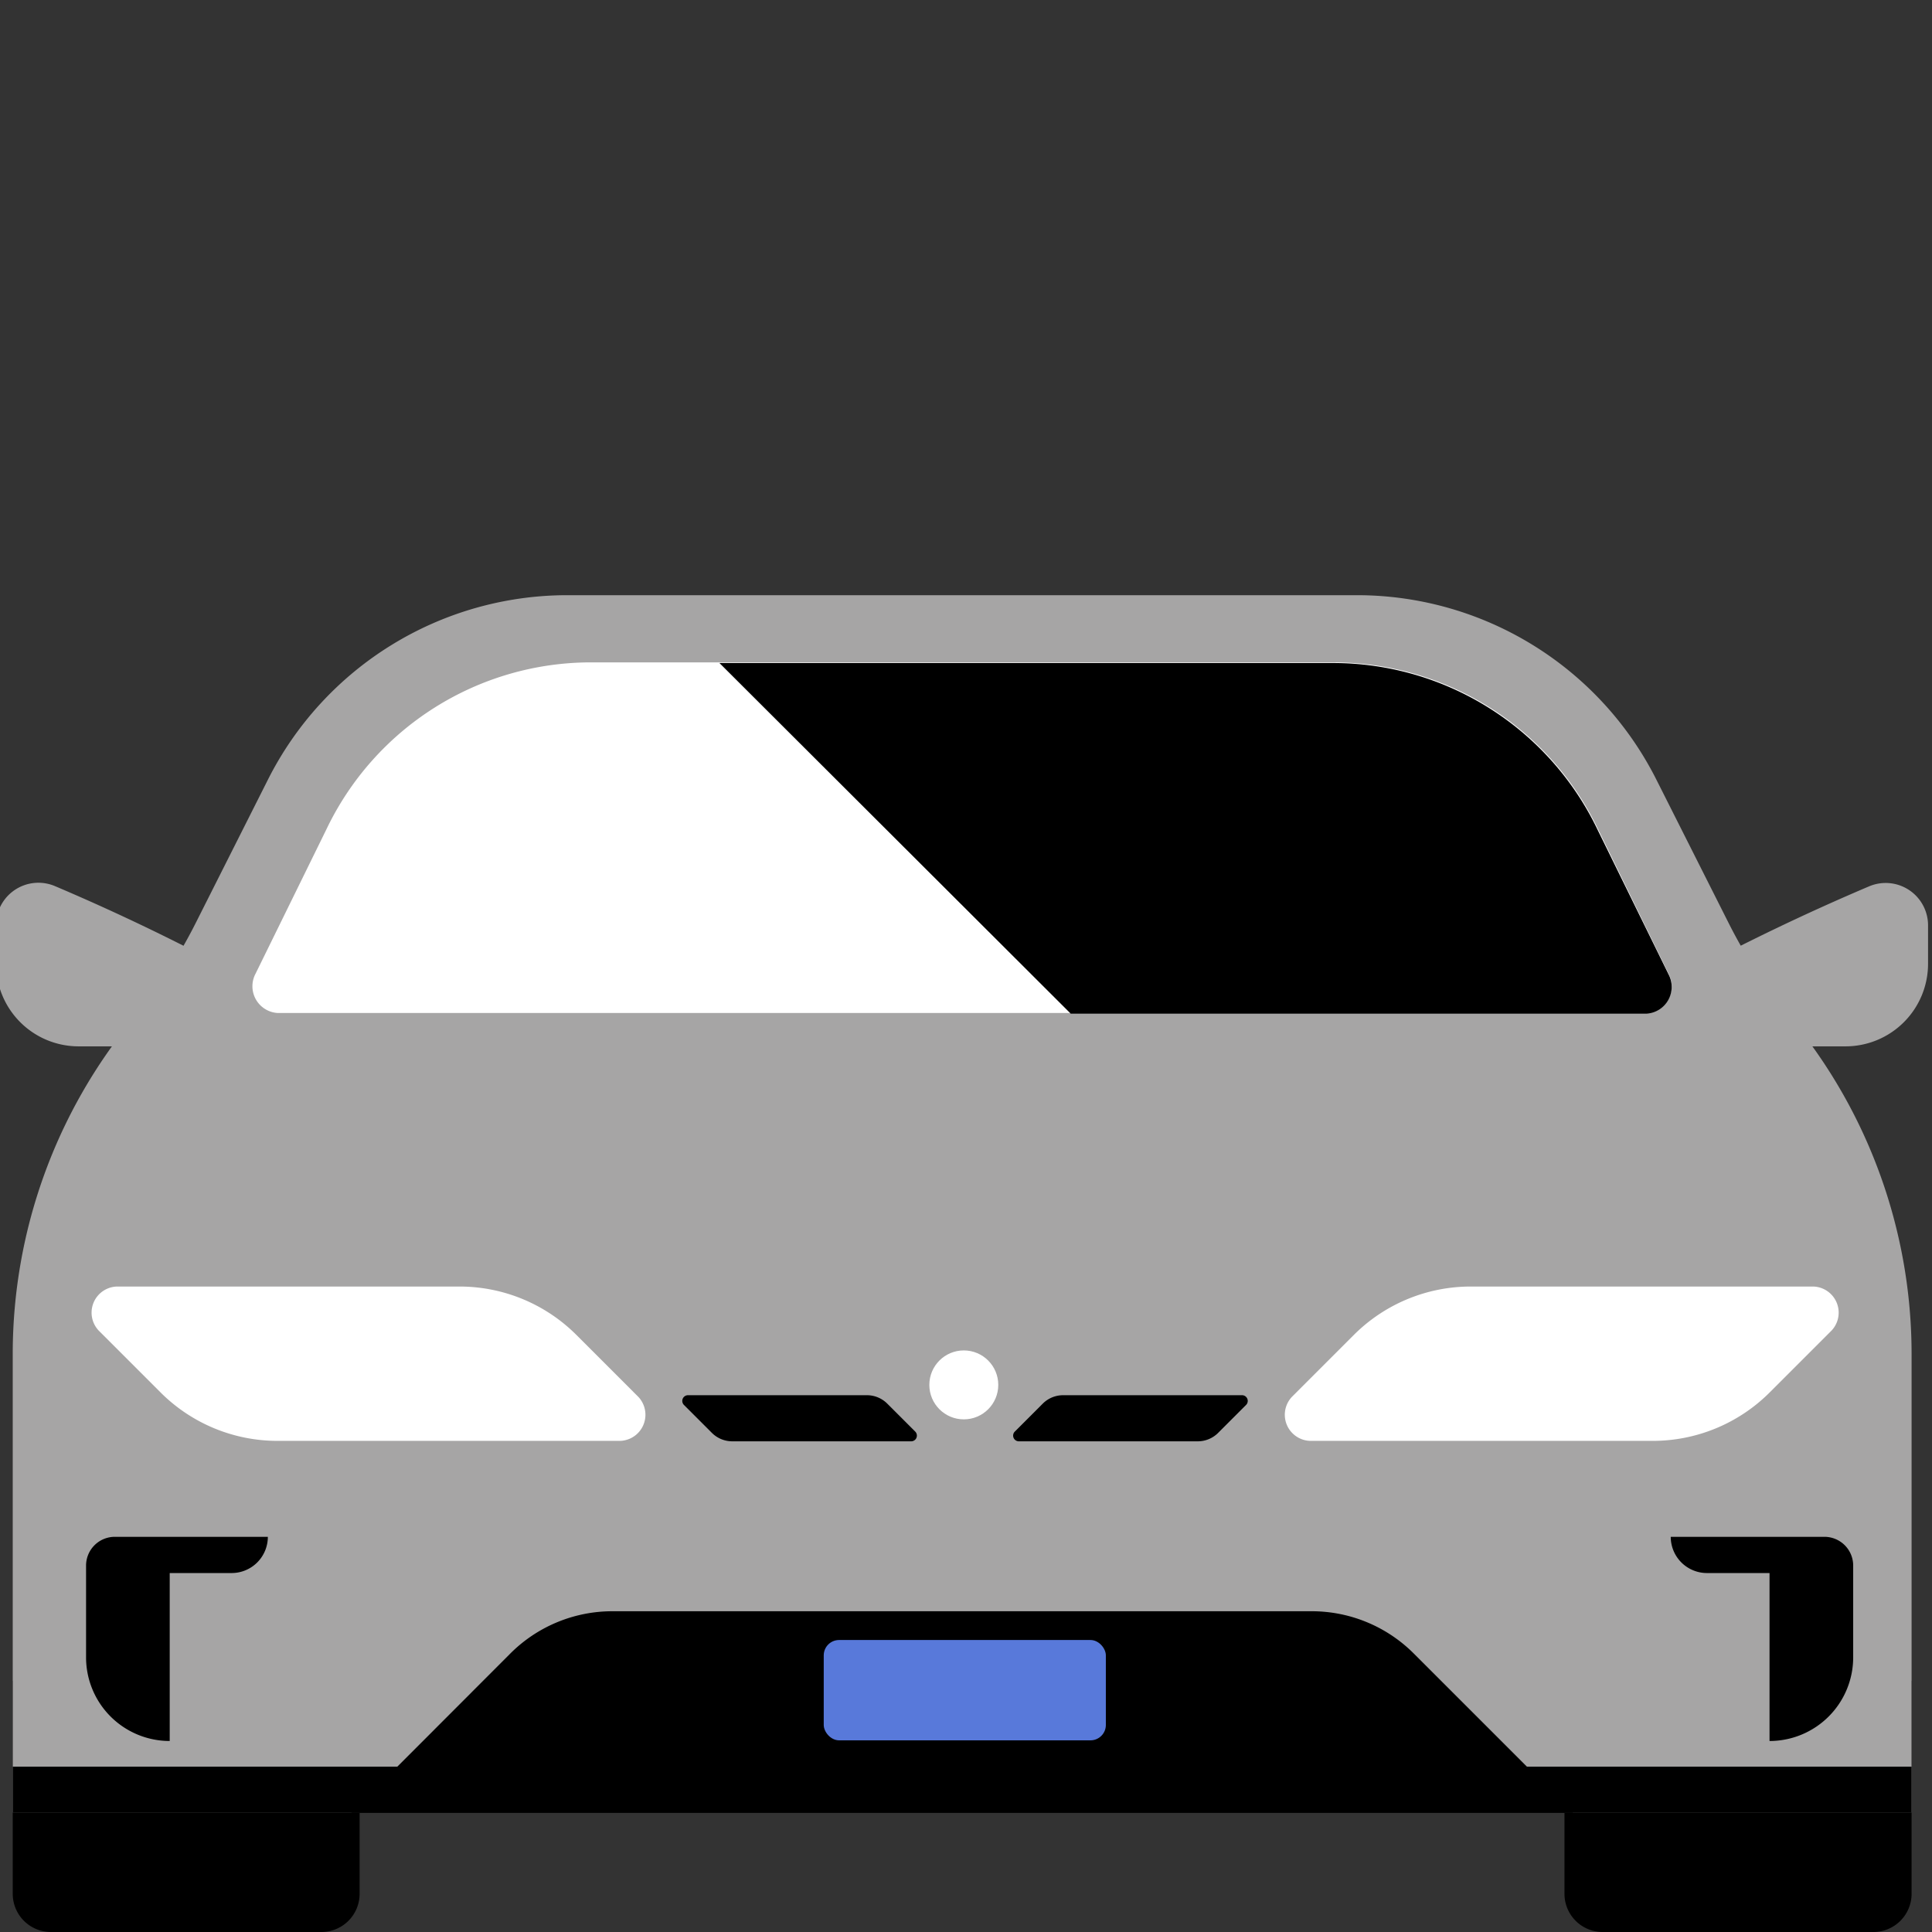
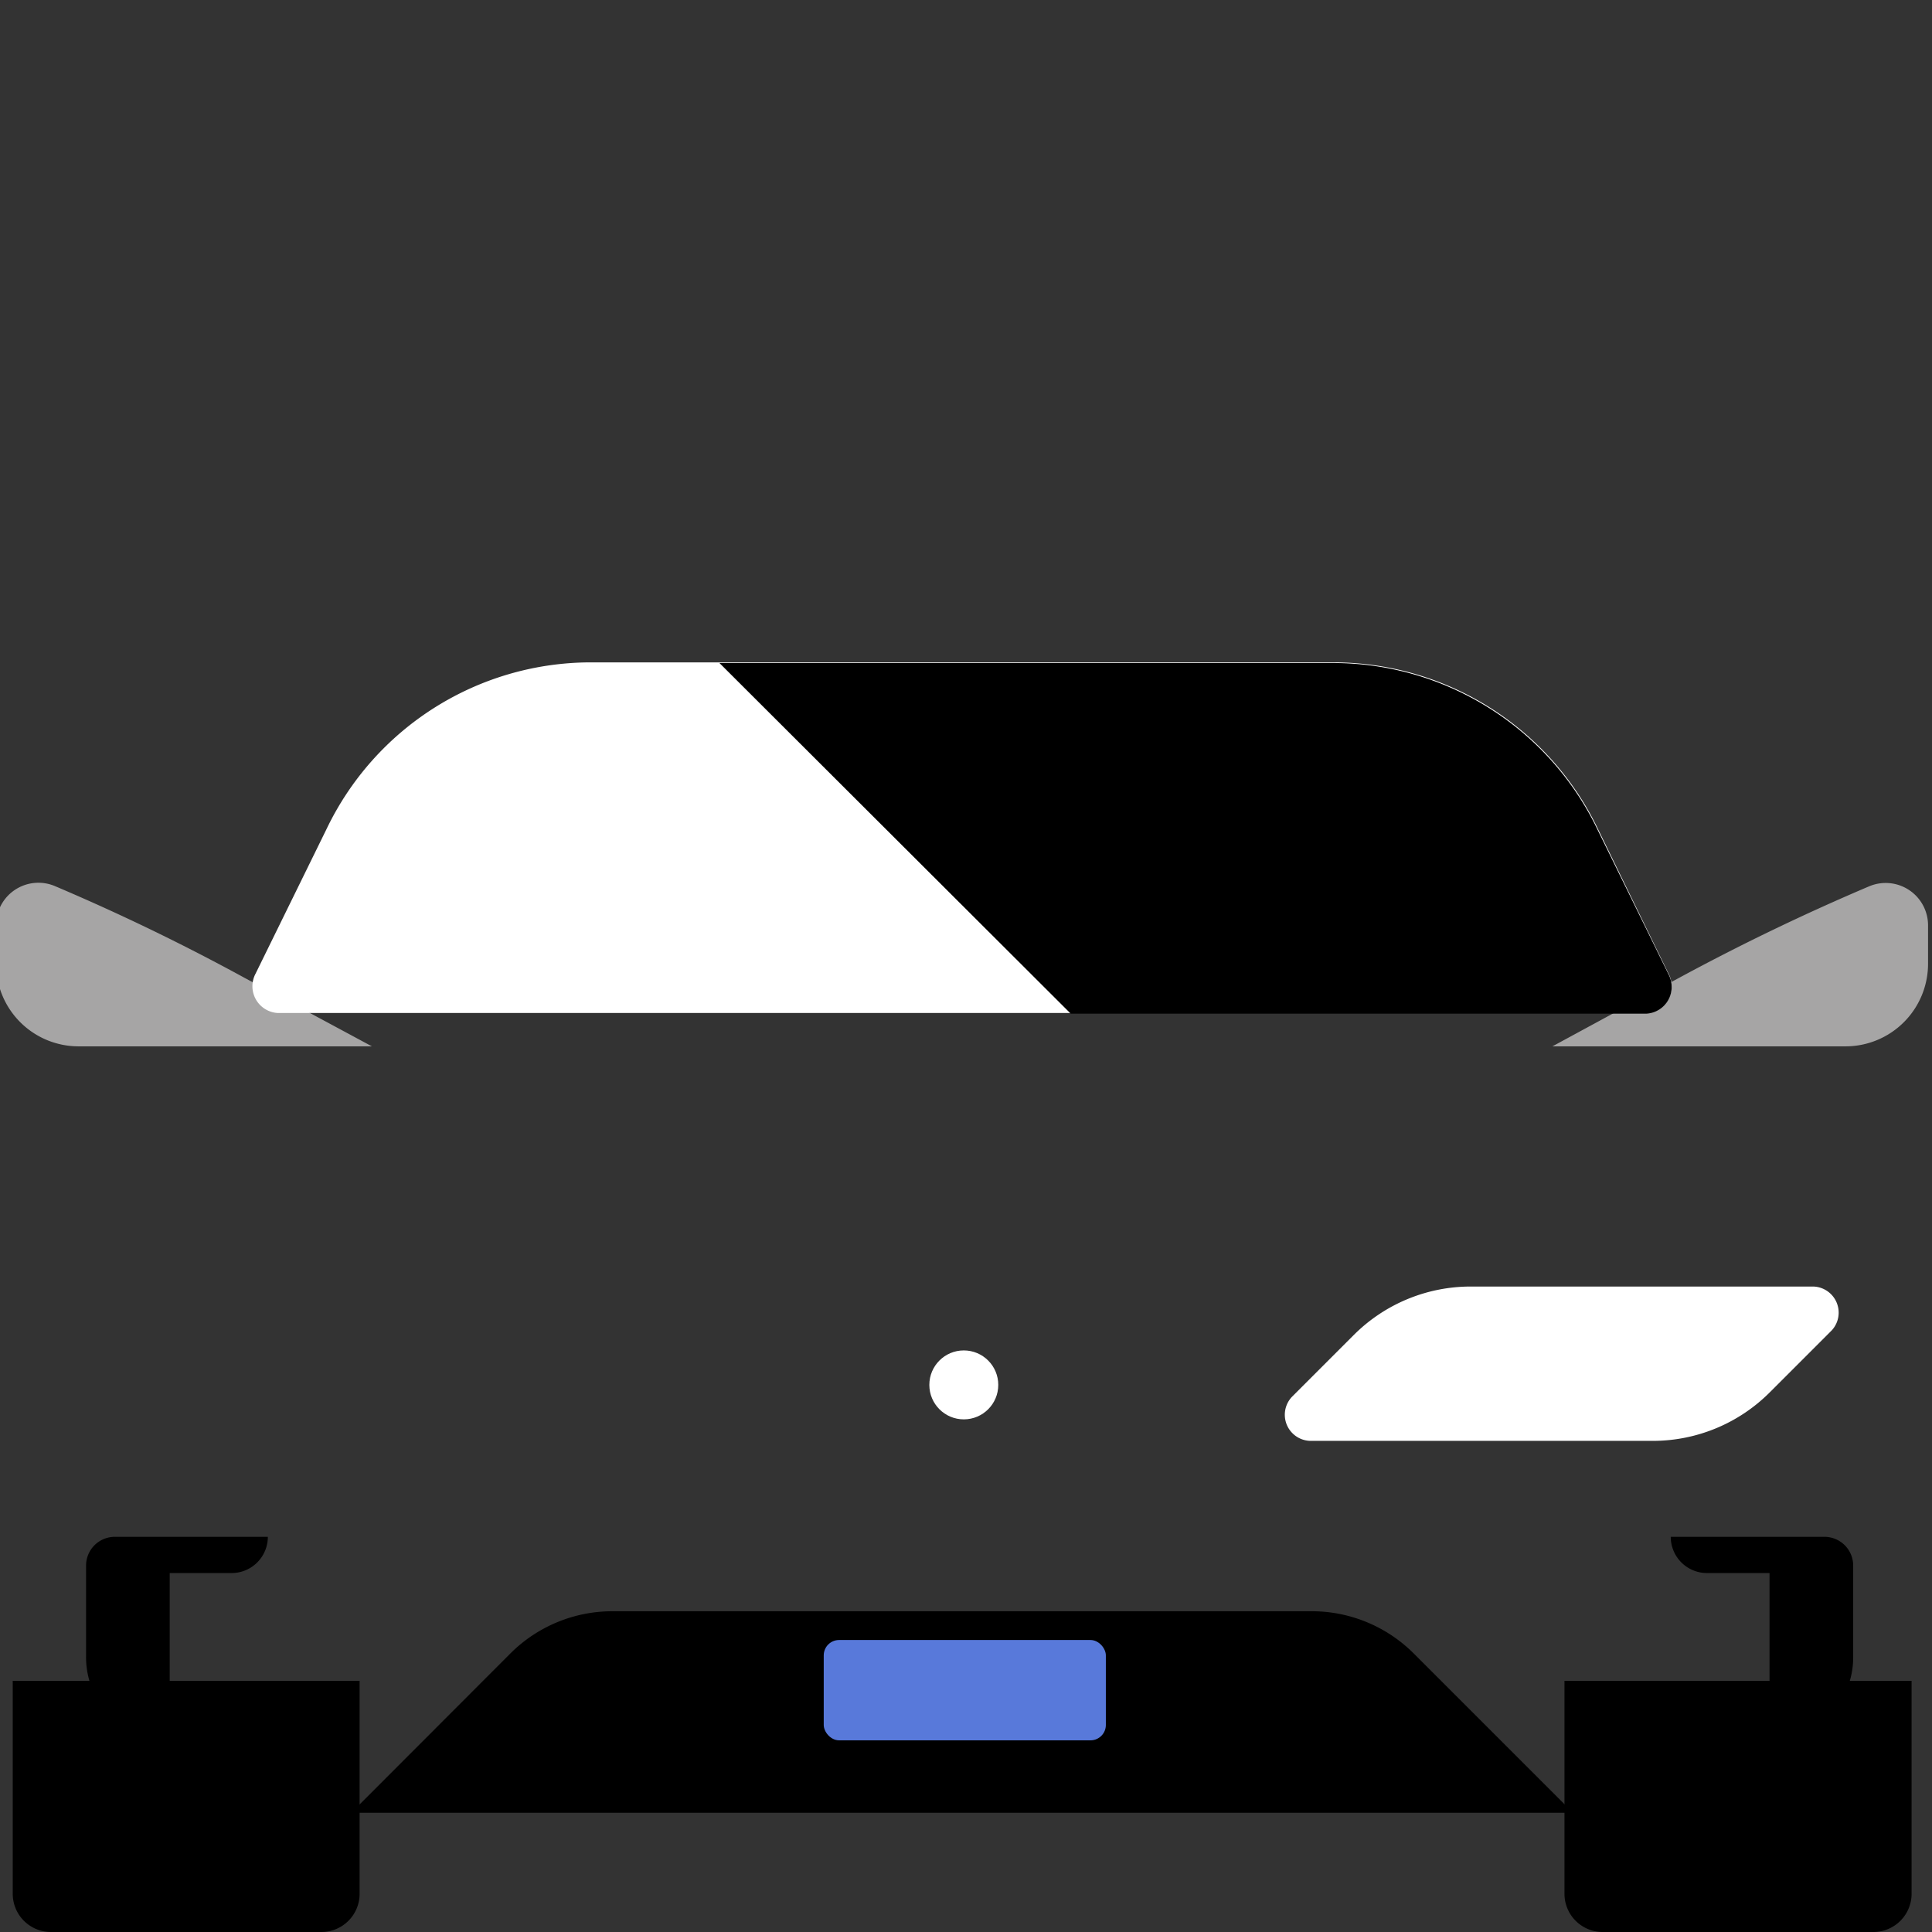
<svg xmlns="http://www.w3.org/2000/svg" data-name="Layer 1" viewBox="0 0 88 88" height="88" width="88" style="display: block; height: 100%; width: 100%;">
  <rect x="0" y="0" width="88" height="88" fill="#333333" stroke="none" />
  <title stroke="none" fill="#000000" stroke-width="1px">Decorative Illustration</title>
  <desc stroke="none" fill="#000000" stroke-width="1px">Decorative Illustration</desc>
  <path d="M71.27 76.56h15.8v9.7A1.74 1.74 0 0 1 85.32 88H73a1.74 1.74 0 0 1-1.74-1.74v-9.7h.01zm-70.69 0h15.8v9.7A1.74 1.74 0 0 1 14.64 88H2.32a1.74 1.74 0 0 1-1.74-1.74v-9.7z" stroke="none" fill="#000000" stroke-width="1px" />
  <path d="M16.94 47.66L13 45.54l-1.86-1q-4.21-2.3-8.64-4.18a1.93 1.93 0 0 0-2.68 1.78v1.76a3.76 3.76 0 0 0 3.76 3.76h13.36zm53.77 0l3.91-2.12 1.86-1q4.23-2.29 8.66-4.17a1.93 1.93 0 0 1 2.68 1.78v1.75a3.76 3.76 0 0 1-3.76 3.76H70.71z" fill="#a6a5a5" stroke="none" stroke-width="1px" />
-   <path d="M78.75 42.07l-3.31-6.57a15.27 15.27 0 0 0-13.63-8.39h-36a15.27 15.27 0 0 0-13.6 8.39L8.9 42.07a23.33 23.33 0 0 1-2.83 4.33A24 24 0 0 0 .58 61.66v20.9h86.49v-20.9a24 24 0 0 0-5.49-15.26 23.33 23.33 0 0 1-2.83-4.33z" fill="#a6a5a5" stroke="none" stroke-width="1px" />
  <path d="M72.79 37.77a13.36 13.36 0 0 0-12-7.6H26.87a13.36 13.36 0 0 0-12 7.6l-3.23 6.58a1.22 1.22 0 0 0 1 1.79H75a1.22 1.22 0 0 0 1-1.79z" fill="#ffffff" stroke="none" stroke-width="1px" />
  <path d="M48.77 46.17H75a1.22 1.22 0 0 0 1-1.79l-3.23-6.58a13.36 13.36 0 0 0-12-7.6h-28z" stroke="none" fill="#000000" stroke-width="1px" />
  <path d="M67 58.6h15.59a1.19 1.19 0 0 1 .84 2l-2.82 2.82a7.53 7.53 0 0 1-5.33 2.21h-15.6a1.19 1.19 0 0 1-.84-2l2.82-2.82A7.53 7.53 0 0 1 67 58.6z" fill="#ffffff" stroke="none" stroke-width="1px" />
-   <path d="M39.48 63.55h-8.13a.26.26 0 0 0-.19.45l1.27 1.27a1.31 1.31 0 0 0 .93.38h8.13a.26.26 0 0 0 .19-.45l-1.27-1.27a1.31 1.31 0 0 0-.93-.38zm8.95 0h8.13a.26.26 0 0 1 .19.45l-1.27 1.27a1.31 1.31 0 0 1-.93.38h-8.13a.26.26 0 0 1-.19-.45l1.27-1.27a1.31 1.31 0 0 1 .93-.38zM.58 80.47h86.49v2.1H.58z" stroke="none" fill="#000000" stroke-width="1px" />
  <path d="M23.25 75.31L16 82.57h55.65l-7.26-7.26a6.57 6.57 0 0 0-4.64-1.92H27.9a6.57 6.57 0 0 0-4.65 1.92z" stroke="none" fill="#000000" stroke-width="1px" />
  <circle cx="43.9" cy="63.08" r="1.57" fill="#ffffff" stroke="none" stroke-width="1px" />
-   <path d="M20.94 58.6H5.33a1.19 1.19 0 0 0-.84 2l2.82 2.82a7.53 7.53 0 0 0 5.33 2.21h15.6a1.19 1.19 0 0 0 .84-2l-2.82-2.82a7.53 7.53 0 0 0-5.32-2.21z" fill="#ffffff" stroke="none" stroke-width="1px" />
  <path d="M5.23 70a1.31 1.31 0 0 0-1.31 1.31v4.17a3.81 3.81 0 0 0 3.81 3.82v-7.65h2.82A1.65 1.65 0 0 0 12.2 70h-7zm77.87 0h-7a1.65 1.65 0 0 0 1.65 1.65h2.85v7.65a3.81 3.81 0 0 0 3.81-3.81v-4.17A1.31 1.31 0 0 0 83.1 70z" stroke="none" fill="#000000" stroke-width="1px" />
  <rect x="37.52" y="74.7" width="12.85" height="4.57" rx=".7" ry=".7" style="" stroke="none" fill="#5879da" stroke-width="1px" />
</svg>